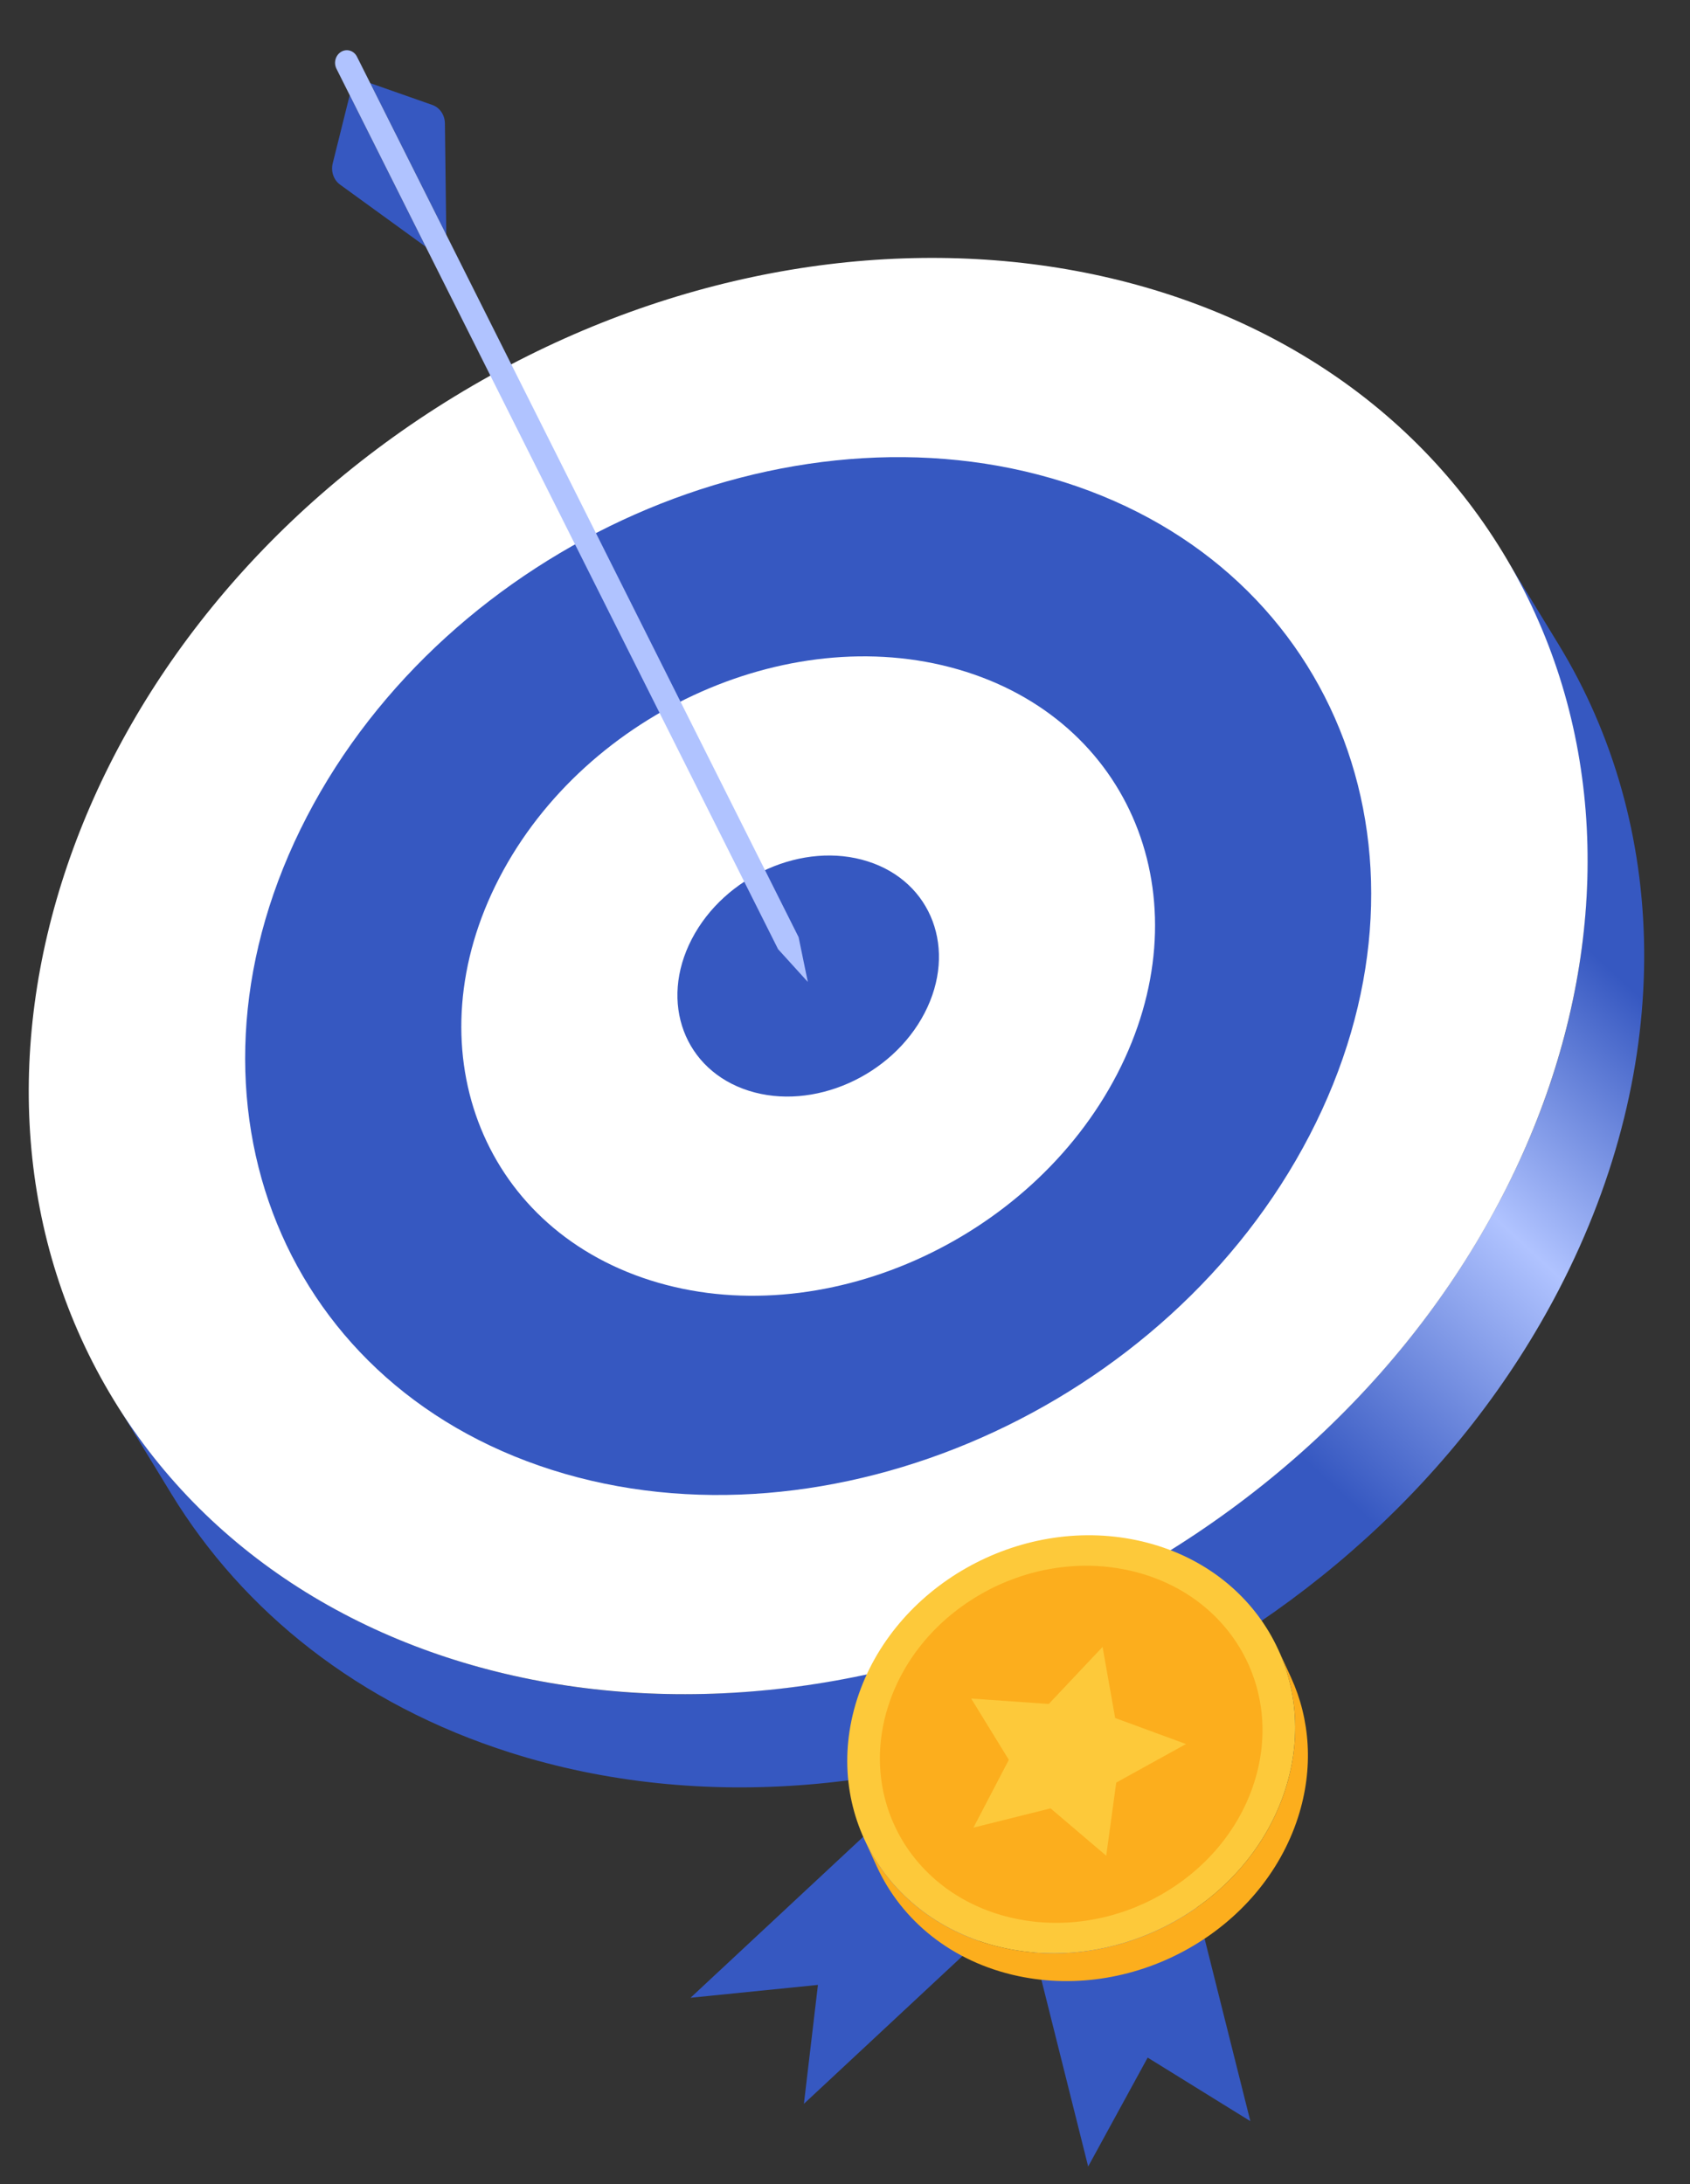
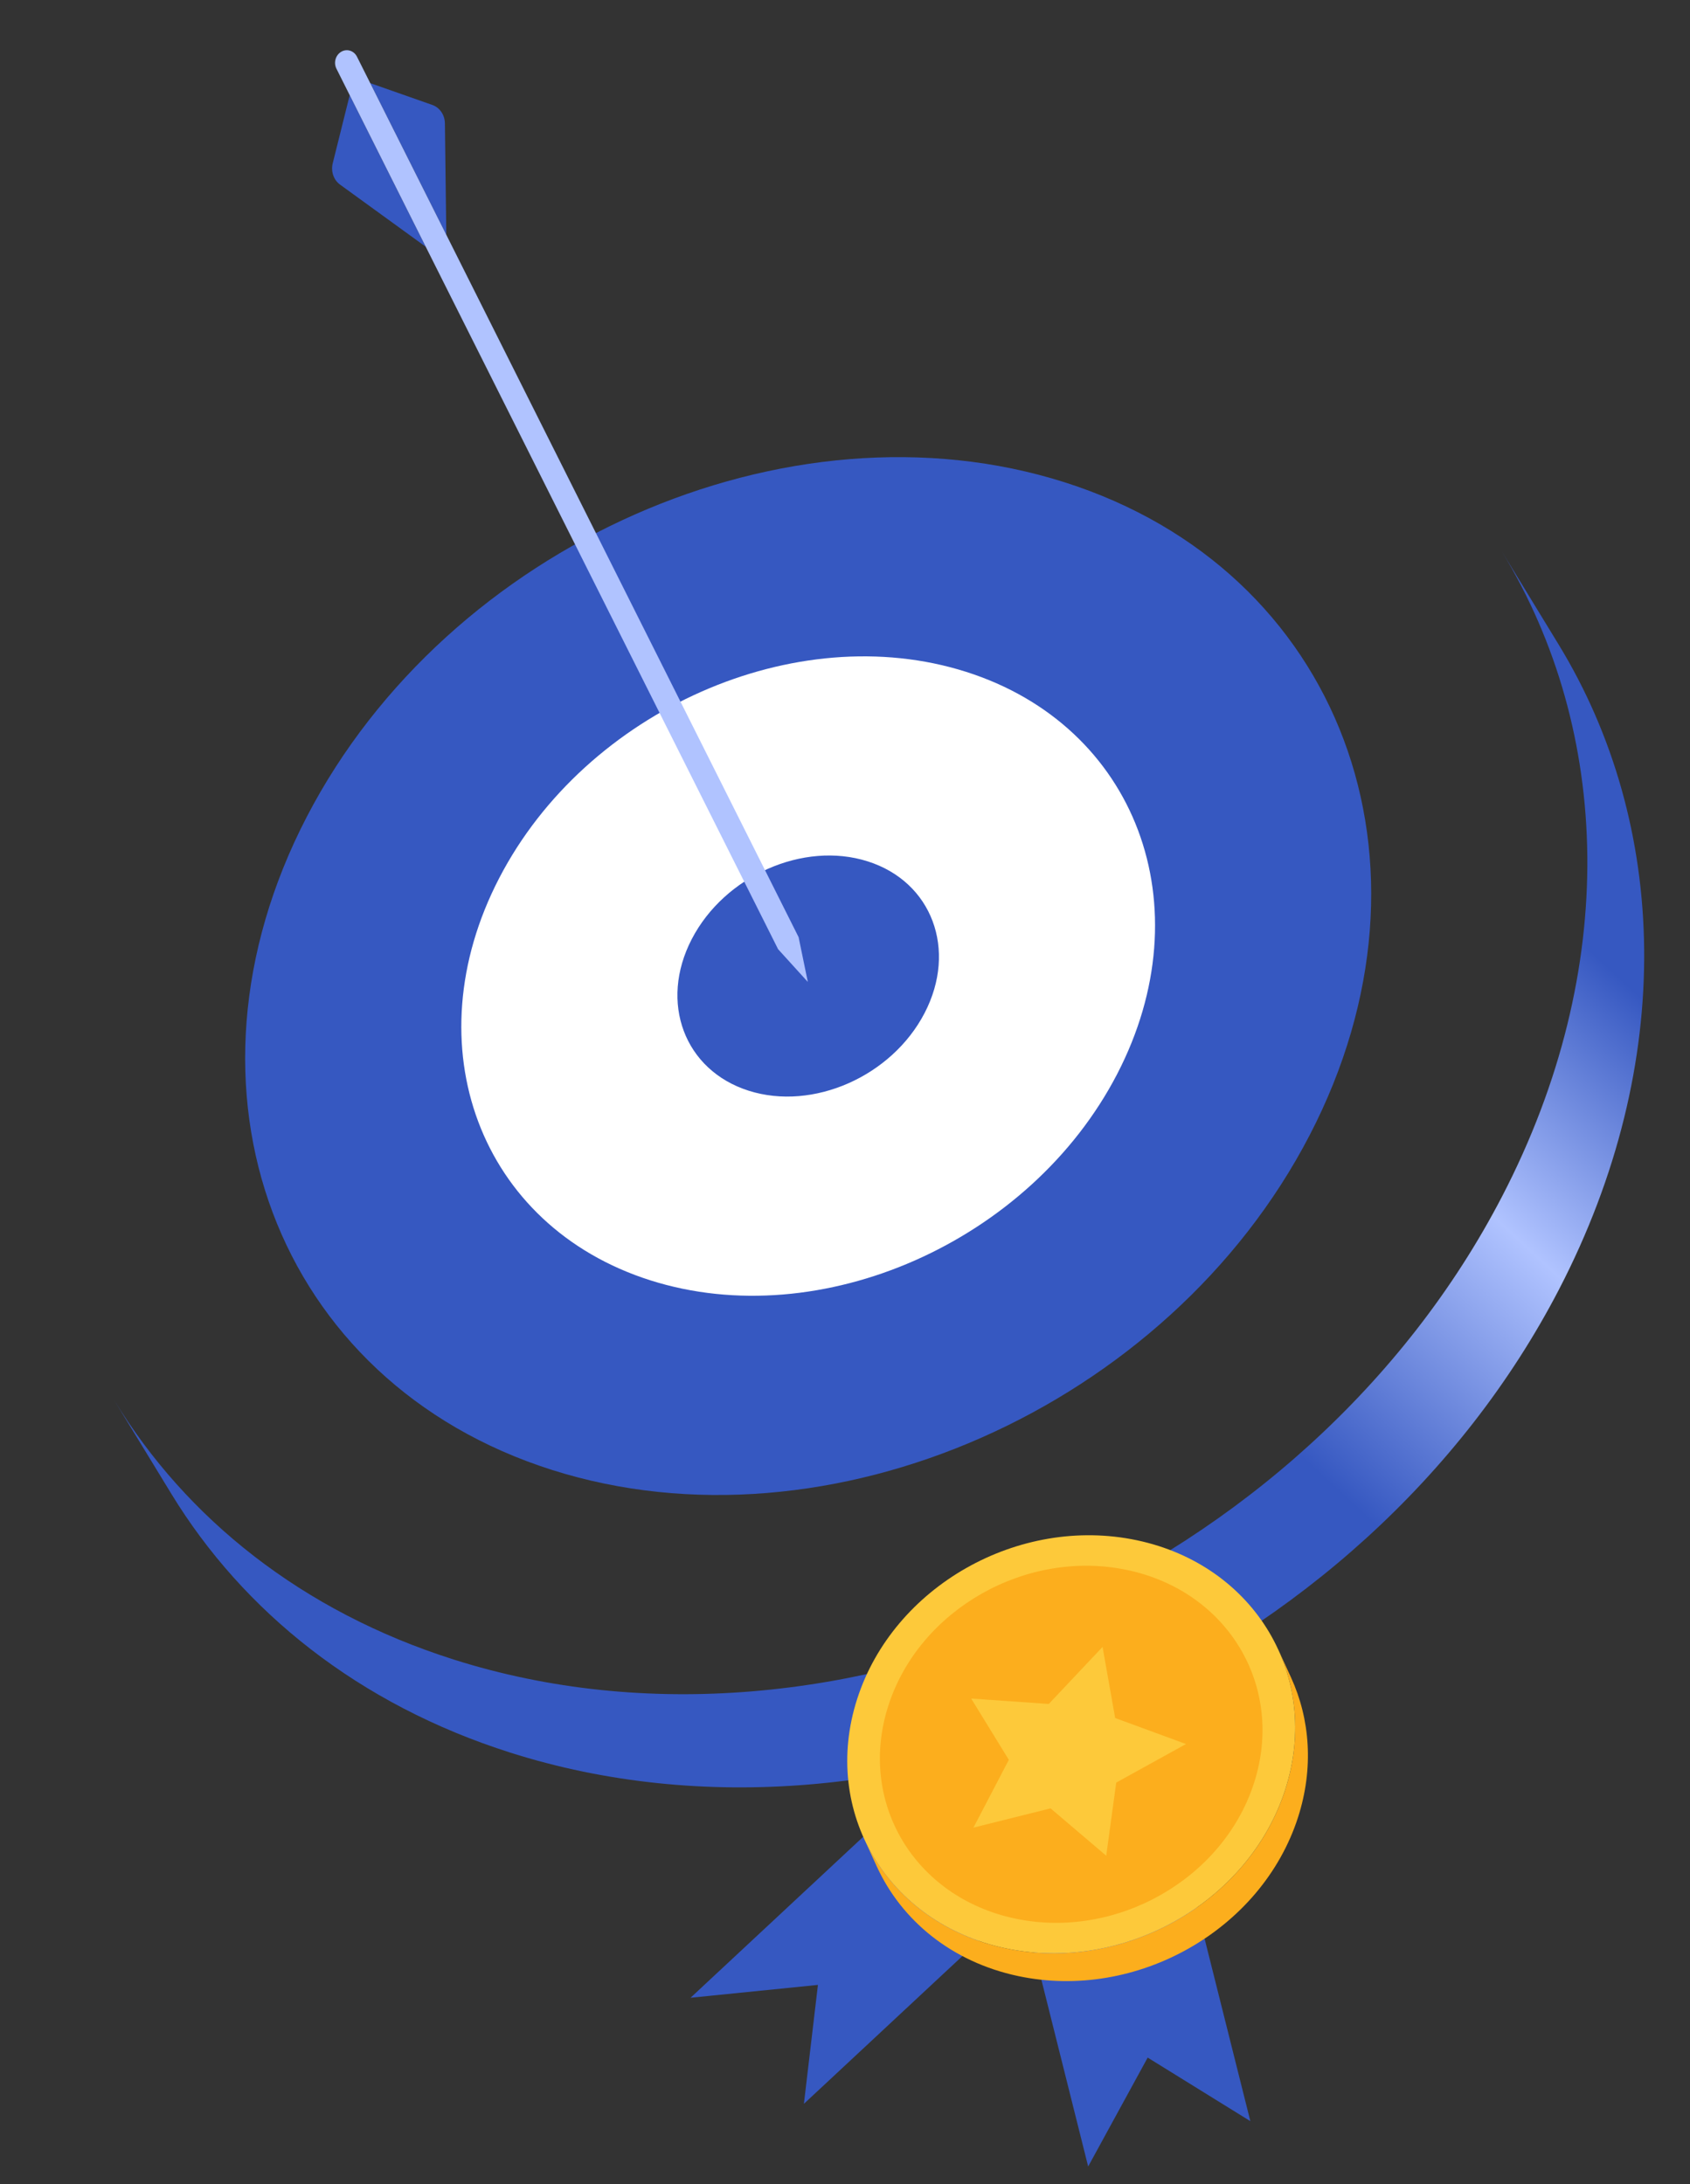
<svg xmlns="http://www.w3.org/2000/svg" width="448" height="579" viewBox="0 0 448 579" fill="none">
  <rect x="0" y="0" width="448" height="579" fill="#333333" stroke="none" />
  <g clip-path="url(#clip0_17_528)">
    <g clip-path="url(#clip1_17_528)">
      <path d="M398.126 146.202L413.194 170.901C442.24 218.509 444.539 281.578 413.252 341.882C361.412 441.8 236.73 496.858 135.303 464.642C95.096 451.872 64.487 427.275 45.412 396.01L30.344 371.311C49.418 402.576 80.028 427.173 120.234 439.944C221.661 472.16 346.344 417.102 398.184 317.183C429.471 256.879 427.171 193.811 398.126 146.202Z" fill="url(#paint0_linear_17_528)" />
-       <path d="M307.982 412.413C409.646 350.34 450.09 231.227 398.317 146.365C346.544 61.504 222.158 43.03 120.495 105.103C18.831 167.176 -21.613 286.289 30.16 371.151C81.933 456.012 206.318 474.486 307.982 412.413Z" fill="white" />
      <path d="M282.164 127.84C208.87 104.56 118.777 144.351 81.322 216.545C43.866 288.739 73.02 366.405 146.313 389.685C219.606 412.965 309.7 373.174 347.155 300.981C384.611 228.786 355.457 151.12 282.164 127.841" fill="#3658C1" />
      <path d="M256.089 178.103C210.928 163.759 155.431 188.27 132.352 232.753C109.28 277.222 127.232 325.078 172.393 339.422C217.54 353.762 273.057 329.242 296.129 284.772C319.207 240.289 301.236 192.443 256.089 178.103Z" fill="white" />
      <path d="M230.018 228.353C212.963 222.936 192.097 232.163 183.381 248.961C174.673 265.747 181.416 283.742 198.471 289.159C215.511 294.571 236.39 285.35 245.099 268.565C253.814 251.766 247.058 233.766 230.018 228.353Z" fill="#3658C1" />
    </g>
    <g clip-path="url(#clip2_17_528)">
      <path d="M114.623 27.829C116.576 28.523 117.9 30.462 117.938 32.672L118.306 62.242L98.143 22.039L114.623 27.828L114.623 27.829Z" fill="#3658C1" />
      <path d="M90.156 48.952C88.451 47.719 87.67 45.462 88.198 43.313L92.703 25.227L112.867 65.43L90.156 48.952Z" fill="#3658C1" />
      <path d="M90.46 13.72C91.959 12.841 93.825 13.427 94.627 15.028L98.144 22.039L118.308 62.242L211.702 248.448L214.145 260.32L206.262 251.636L112.868 65.43L92.704 25.227L89.187 18.216C88.385 16.615 88.948 14.606 90.46 13.72Z" fill="#B0C3FF" />
    </g>
    <g clip-path="url(#clip3_17_528)">
      <path d="M267.026 451.333L183.057 529.62L216.824 526.214L213.103 557.741L270.824 503.93L288.461 574.354L304.237 545.485L331.453 562.335L305.767 459.874L282.976 466.246L267.026 451.333Z" fill="#3658C1" />
      <path d="M229.081 487.499L232.455 494.864C238.985 509.118 252.282 520.14 269.924 523.875C301.266 530.511 334.466 511.677 344.087 481.803C348.289 468.754 347.297 455.758 342.233 444.707L338.859 437.342C343.922 448.394 344.915 461.389 340.713 474.438C331.092 504.312 297.891 523.146 266.55 516.51C248.908 512.774 235.611 501.753 229.081 487.499Z" fill="#FCAE1D" />
      <path d="M301.384 408.336C270.064 401.705 236.844 420.535 227.224 450.409C217.603 480.283 235.229 509.878 266.548 516.51C297.89 523.146 331.091 504.312 340.711 474.438C350.331 444.564 332.725 414.972 301.384 408.336Z" fill="#FDC93A" />
      <path d="M298.839 416.228C325.608 421.896 340.646 447.174 332.429 472.69C324.212 498.204 295.852 514.293 269.084 508.625C242.316 502.958 227.278 477.68 235.495 452.165C243.712 426.649 272.071 410.561 298.839 416.228Z" fill="#FCAE1D" />
      <path d="M292.275 436.61L295.617 455.46L314.396 462.359L295.9 472.574L293.249 491.971L278.492 479.411L258.047 484.517L267.43 466.546L257.454 450.303L278.016 451.733L292.275 436.61Z" fill="#FDC93A" />
    </g>
  </g>
  <defs>
    <linearGradient id="paint0_linear_17_528" x1="125.232" y1="466.902" x2="395.251" y2="175.61" gradientUnits="userSpaceOnUse">
      <stop offset="0.525" stop-color="#3658C1" />
      <stop offset="0.73" stop-color="#B0C3FF" />
      <stop offset="0.904" stop-color="#3658C1" />
    </linearGradient>
    <clipPath id="clip0_17_528">
      <rect width="448" height="579" fill="white" />
    </clipPath>
    <clipPath id="clip1_17_528">
      <rect width="428.916" height="406.224" fill="white" transform="translate(7.312 67.996)" />
    </clipPath>
    <clipPath id="clip2_17_528">
      <rect width="126.852" height="247.752" fill="white" transform="translate(87.664 12.94)" />
    </clipPath>
    <clipPath id="clip3_17_528">
      <rect width="176.328" height="165.168" fill="white" transform="matrix(-0.972 0.235 0.235 0.972 331.408 394.442)" />
    </clipPath>
  </defs>
</svg>